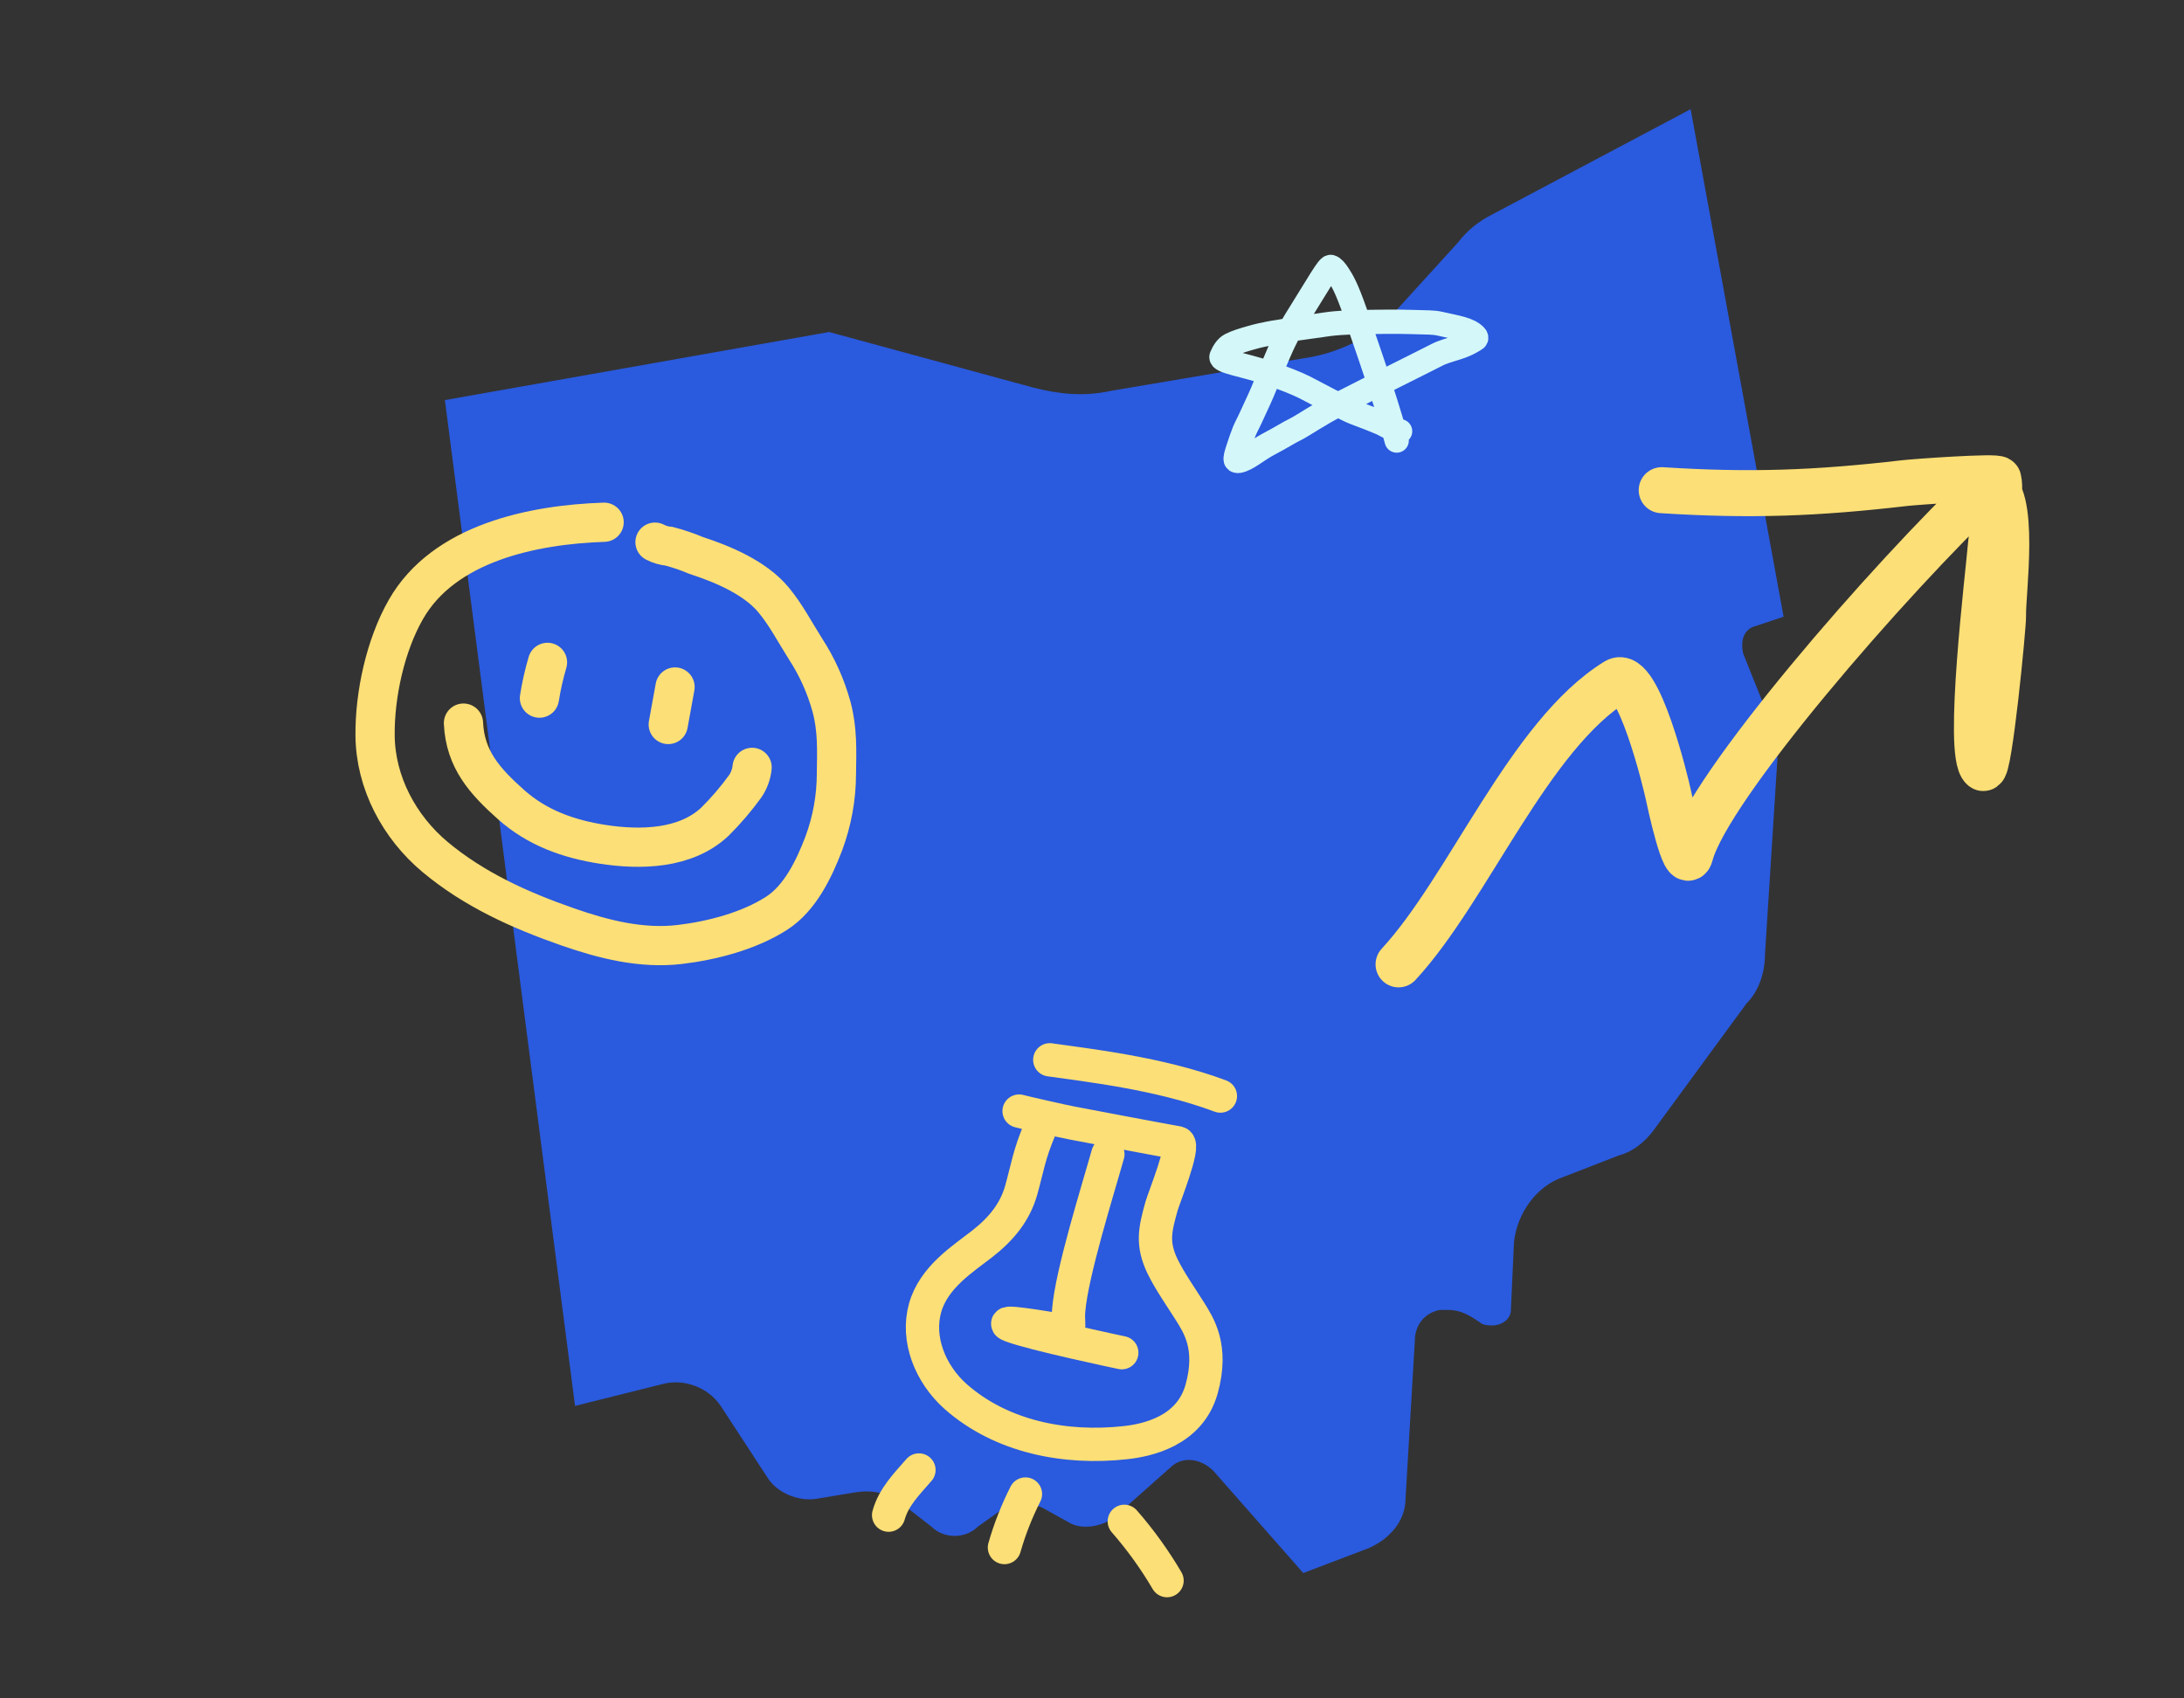
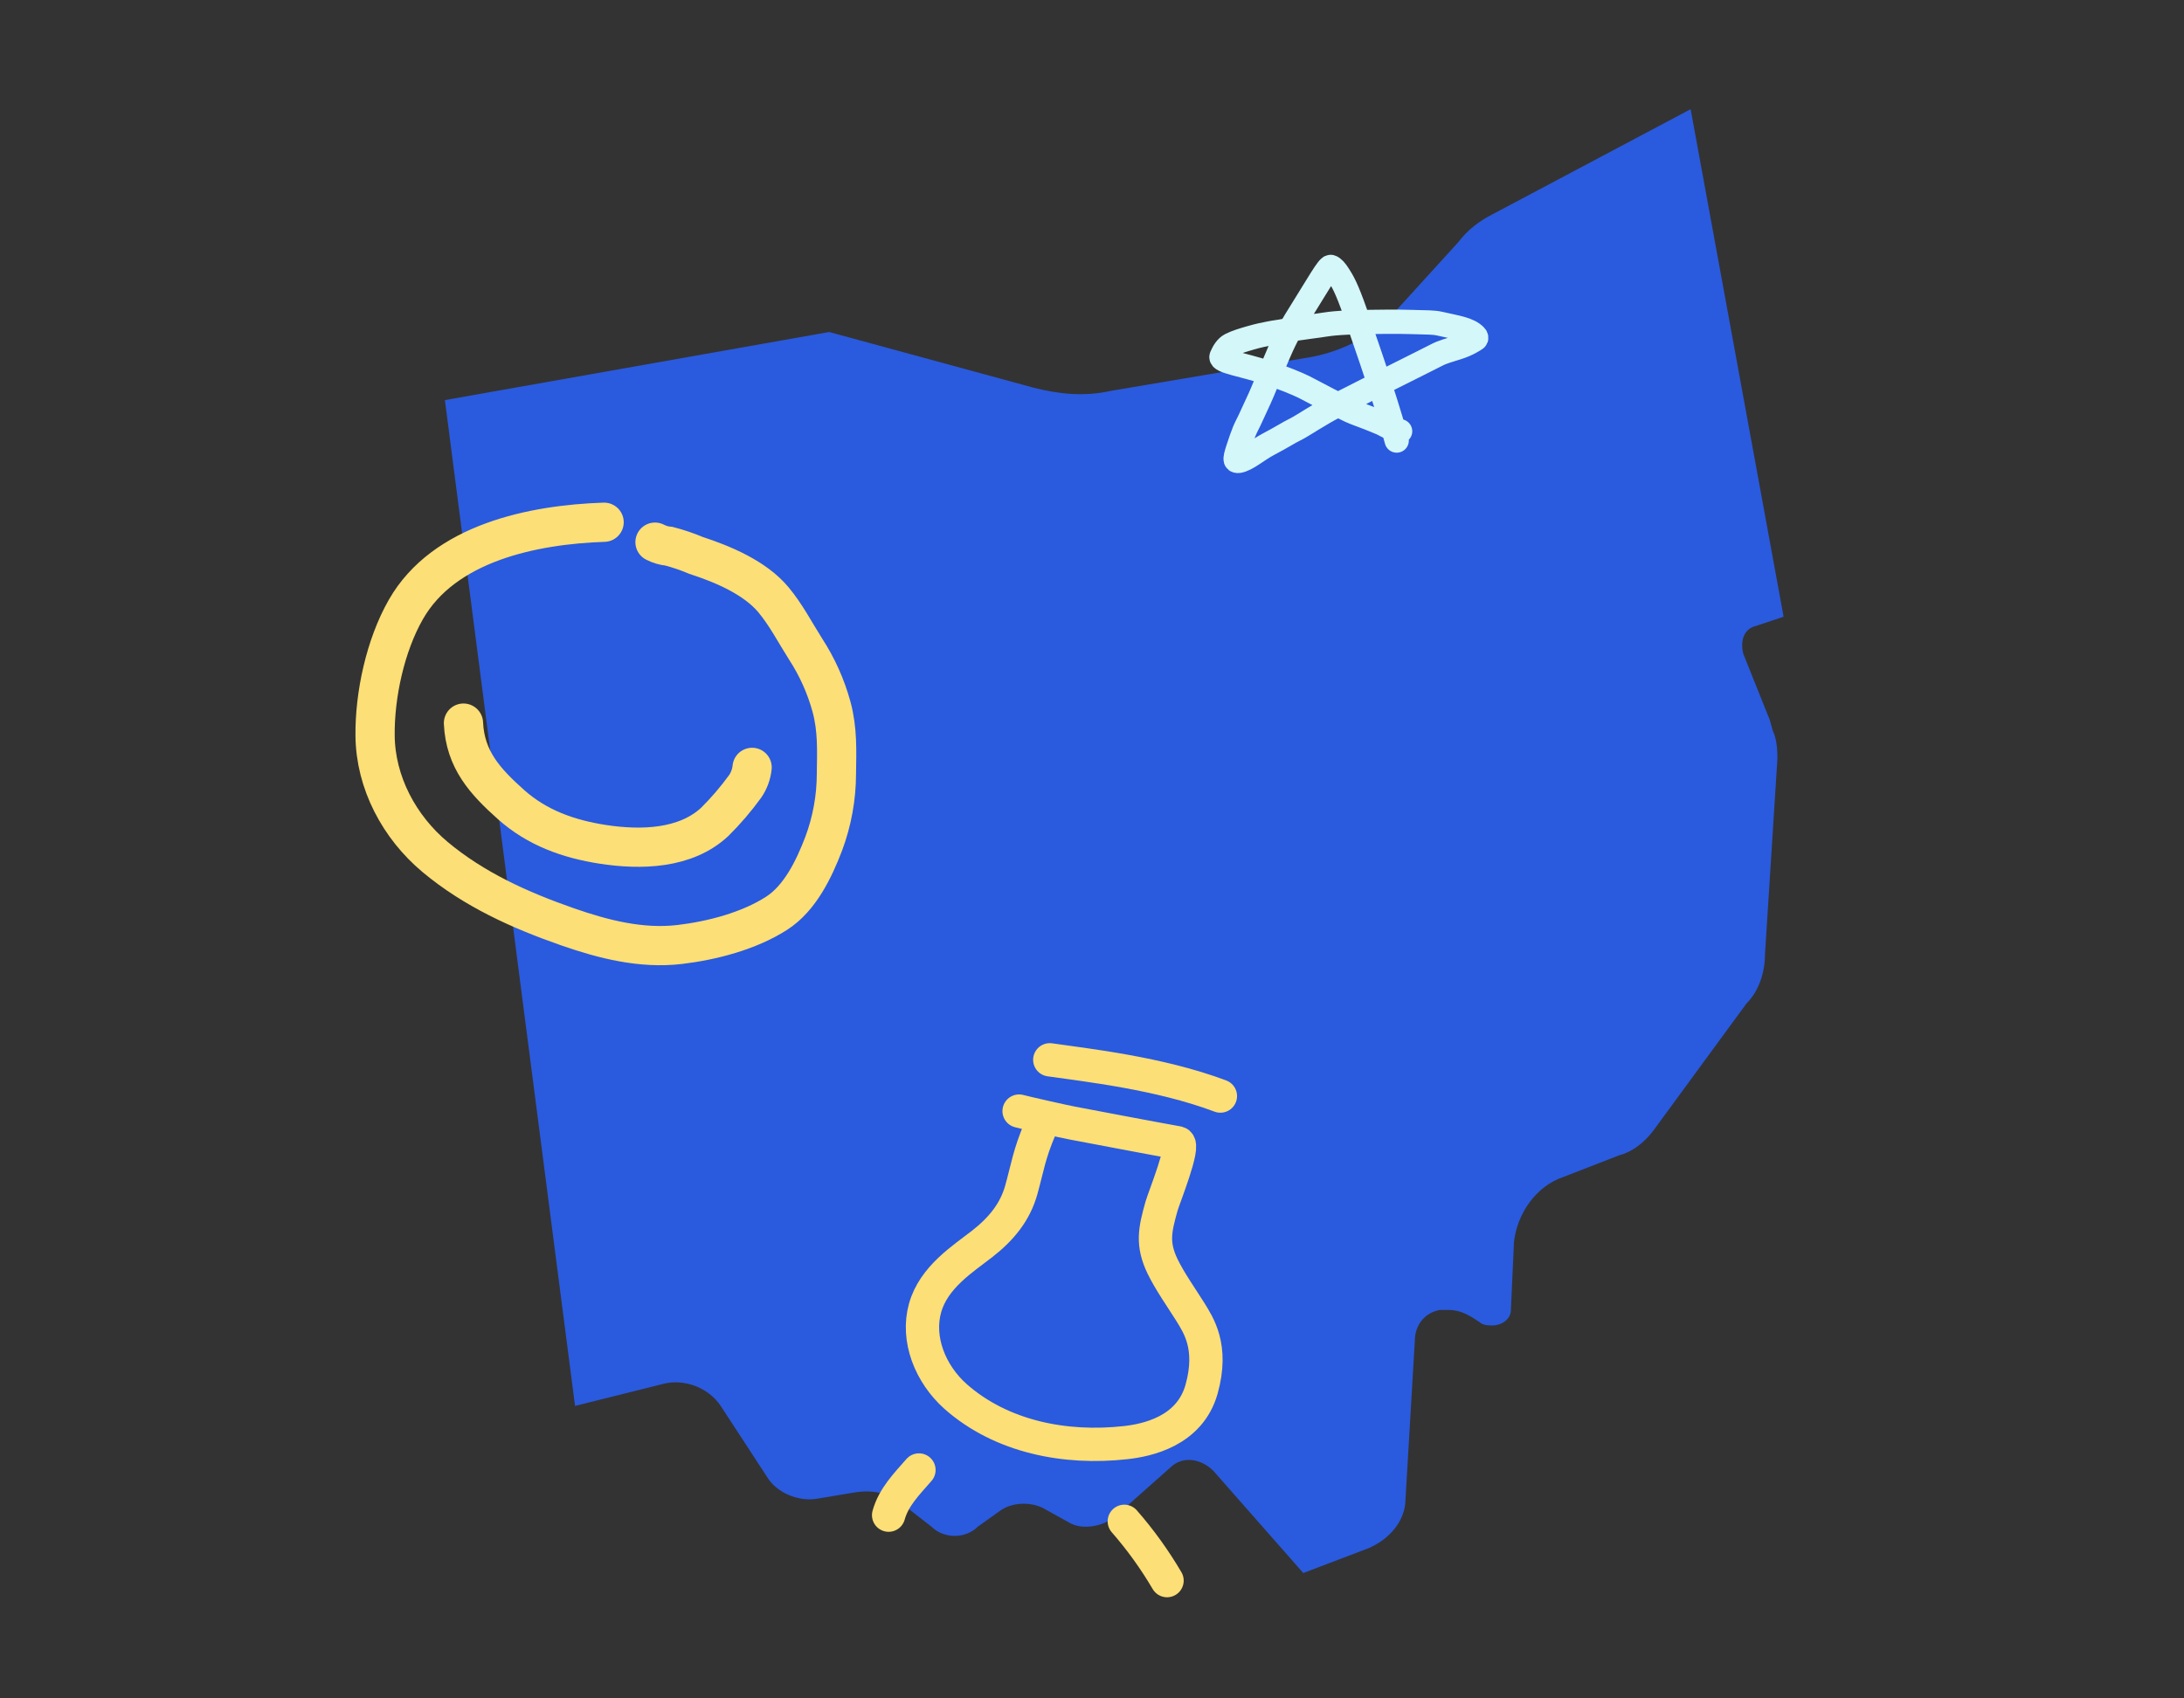
<svg xmlns="http://www.w3.org/2000/svg" width="540" height="420" viewBox="0 0 540 420" fill="none">
  <rect x="0" y="0" width="540" height="420" fill="#333333" stroke="none" />
  <path d="M418.014 27L441 152.514L434.104 154.81C431.039 155.575 430.273 158.636 431.039 161.698L437.169 177.004C437.935 178.535 437.935 180.066 438.701 181.596C439.467 183.892 439.468 186.188 439.468 187.719L436.403 235.934C436.403 240.526 434.87 245.118 431.805 248.18L408.819 279.558C406.521 282.619 403.456 284.915 400.391 285.681L386.6 291.038C379.704 293.334 375.106 300.222 374.34 307.11L373.574 323.947C373.574 326.243 371.276 327.774 368.977 327.774C368.211 327.774 366.678 327.774 365.912 327.008C363.613 325.478 361.315 323.947 358.25 323.947C357.484 323.947 356.718 323.947 355.951 323.947C352.12 324.712 349.822 327.774 349.822 331.6L347.523 370.632C347.523 375.989 343.692 380.581 338.329 382.877L322.238 389L300.019 363.744C296.954 360.683 292.356 359.917 289.292 362.979L275.5 375.224C272.435 377.52 267.838 378.285 264.773 376.755L257.877 372.928C254.813 371.397 250.215 371.397 247.15 373.693L241.787 377.52C238.722 380.581 233.359 380.581 230.294 377.52L223.398 372.163C219.567 369.102 215.736 368.336 211.139 369.101L201.944 370.632C197.347 371.397 191.984 369.101 189.685 365.275L178.192 347.672C175.127 343.08 168.998 340.784 163.634 342.315L142.181 347.672L110 98.941L205.009 82.104L255.579 95.879C261.708 97.41 267.838 98.175 274.734 96.645L324.537 88.226C332.199 86.696 339.861 82.869 345.225 76.746L360.549 59.909C362.847 56.848 365.912 54.552 368.977 53.021L418.014 27Z" fill="#2A5ADE" />
  <path d="M149.368 129.146C131.835 129.732 109.749 134.211 100.338 150.745C95.265 159.622 92.636 171.865 92.741 181.889C92.831 193.511 98.731 204.53 107.559 211.914C117.226 219.988 128.527 225.079 140.342 229.201C149.2 232.288 158.562 234.679 168.047 233.565C176.049 232.621 185.176 230.242 191.999 225.859C197.813 222.131 201.273 214.89 203.663 208.643C205.728 203.114 206.792 197.264 206.807 191.365C206.889 185.615 207.117 180.441 205.6 174.802C204.214 169.732 202.049 164.907 199.183 160.5C196.584 156.404 194.345 152.048 191.229 148.309C186.662 142.844 178.737 139.513 172.102 137.352C169.934 136.437 167.702 135.679 165.425 135.083C164.211 134.977 163.03 134.632 161.951 134.069" stroke="#FCDF76" stroke-width="9.7" stroke-linecap="round" />
-   <path d="M135.371 163.8C134.515 166.701 133.848 169.654 133.377 172.641" stroke="#FCDF76" stroke-width="9.7" stroke-linecap="round" />
-   <path d="M166.908 169.89L165.224 179.162" stroke="#FCDF76" stroke-width="9.7" stroke-linecap="round" />
  <path d="M114.594 178.819C115 187.813 119.926 193.243 126.374 198.986C132.821 204.729 140.588 207.495 149.107 208.809C158.446 210.232 169.479 209.985 176.719 203.248C179.461 200.527 181.978 197.588 184.245 194.461C185.201 193.064 185.792 191.45 185.963 189.767" stroke="#FCDF76" stroke-width="9.7" stroke-linecap="round" />
-   <path d="M345.802 238.477C363.114 219.757 378.044 181.749 399.639 168.462C405.04 165.139 411.982 194.02 412.48 196.447C412.875 198.374 416.692 216.058 417.935 211.32C422.289 194.724 466.944 143.272 491.756 119.752C498.735 121.402 495.067 147.073 495.263 152.188C495.351 154.482 491.781 191.133 490.306 189.902C486.208 186.485 491.726 141.476 492.257 134.874C492.585 130.798 495.027 122.488 494.094 118.529C493.902 117.714 473.524 119.167 471 119.46C449.02 122.016 432.841 122.615 410.864 121.221" stroke="#FCDF76" stroke-width="11.38" stroke-linecap="round" />
  <path d="M257.182 279.057C254.43 285.469 254.053 288.767 252.515 294.261C250.977 299.756 247.582 303.903 242.858 307.595C238.133 311.286 230.868 315.805 228.727 323.452C226.586 331.1 229.948 339.707 236.269 345.343C247.582 355.337 263.365 358.428 278.326 356.75C283.468 356.178 294.155 354.03 297.097 343.522C300.039 333.014 296.23 327.578 294.336 324.466C292.026 320.783 289.32 316.992 287.464 313.205C284.755 307.582 285.555 304.127 287.193 298.278C287.768 296.225 293.092 283.122 291.258 282.619C282.495 281.04 273.778 279.352 265.063 277.71C263.04 277.339 253.413 275.157 251.974 274.763" stroke="#FCDF76" stroke-width="8.236" stroke-linecap="round" />
-   <path d="M273.928 285.42C271.417 294.392 264.99 314.754 264.233 324.07C263.841 328.777 265.761 329.456 260.022 328.598C259.064 328.442 245.661 326.184 250.024 327.837C255.252 329.865 277.364 334.512 277.364 334.512" stroke="#FCDF76" stroke-width="8.236" stroke-linecap="round" />
  <path d="M301.745 271.047C286.576 265.328 268.246 263.352 259.563 262.082" stroke="#FCDF76" stroke-width="8.236" stroke-linecap="round" />
-   <path d="M253.546 369.464C251.399 373.7 249.659 378.132 248.351 382.697" stroke="#FCDF76" stroke-width="8.236" stroke-linecap="round" />
  <path d="M227.212 363.517C224.199 366.983 220.971 370.192 219.714 374.688" stroke="#FCDF76" stroke-width="8.236" stroke-linecap="round" />
  <path d="M277.989 376.213C281.96 380.758 285.497 385.667 288.554 390.875" stroke="#FCDF76" stroke-width="8.236" stroke-linecap="round" />
  <path d="M345.338 108.947C344.967 107.617 344.59 106.077 342.546 99.509C340.76 93.771 337.161 83.25 335.205 77.628C332.847 70.85 331.846 69.42 330.999 68.071C330.268 66.905 329.593 66.15 329.032 66.004C328.405 65.842 325.772 70.523 321.93 76.662C319.427 80.663 318.067 82.933 316.286 87.052C315.282 89.376 314.315 91.668 312.164 96.883C311.325 98.918 310.103 101.347 309.298 103.185C308.775 104.382 308.129 105.487 307.658 106.64C307.2 107.761 306.723 109.132 306.205 110.716C305.649 112.419 305.406 113.263 305.546 113.742C305.613 113.973 305.963 114.031 306.246 113.985C308.329 113.646 310.929 111.256 313.691 109.817C316.537 108.333 318.899 106.84 320.025 106.31C321.492 105.62 324.231 103.777 326.116 102.713C326.594 102.444 327.234 101.952 330.909 100.044C334.585 98.137 341.266 94.812 344.847 93.004C350.299 90.252 353.488 88.703 355.314 87.743C356.626 87.053 358.358 86.59 360.466 85.92C362.851 85.163 364.457 84.094 364.879 83.807C365.076 83.674 365.023 83.331 364.791 83.089C363.136 81.364 360.248 81.022 356.089 80.066C354.293 79.653 353.029 79.775 349.171 79.631C345.779 79.505 339.466 79.582 335.659 79.677C329.019 79.843 327.346 80.348 326.081 80.494C324.247 80.704 323.128 80.924 321.909 81.069C320.11 81.284 318.629 81.598 317.503 81.837C316.391 82.073 315.254 82.174 313.848 82.46C312.439 82.747 311.317 82.939 309.165 83.563C307.398 84.074 305.699 84.569 304.286 85.29C303.212 85.838 302.504 87.062 302.032 88.167C301.52 89.367 307.246 90.125 313.355 92.147C317.141 93.401 320.676 94.835 322.507 95.749C324.042 96.516 326.385 97.806 328.553 98.916C330.413 99.868 331.553 100.403 332.913 101.124C334.127 101.768 335.861 102.418 337.318 102.948C339.136 103.609 340.271 104.145 341.63 104.675C342.804 105.3 343.926 105.873 345.099 106.355C345.428 106.451 345.799 106.546 346.182 106.644" stroke="#D4F7F9" stroke-width="6" stroke-linecap="round" />
</svg>